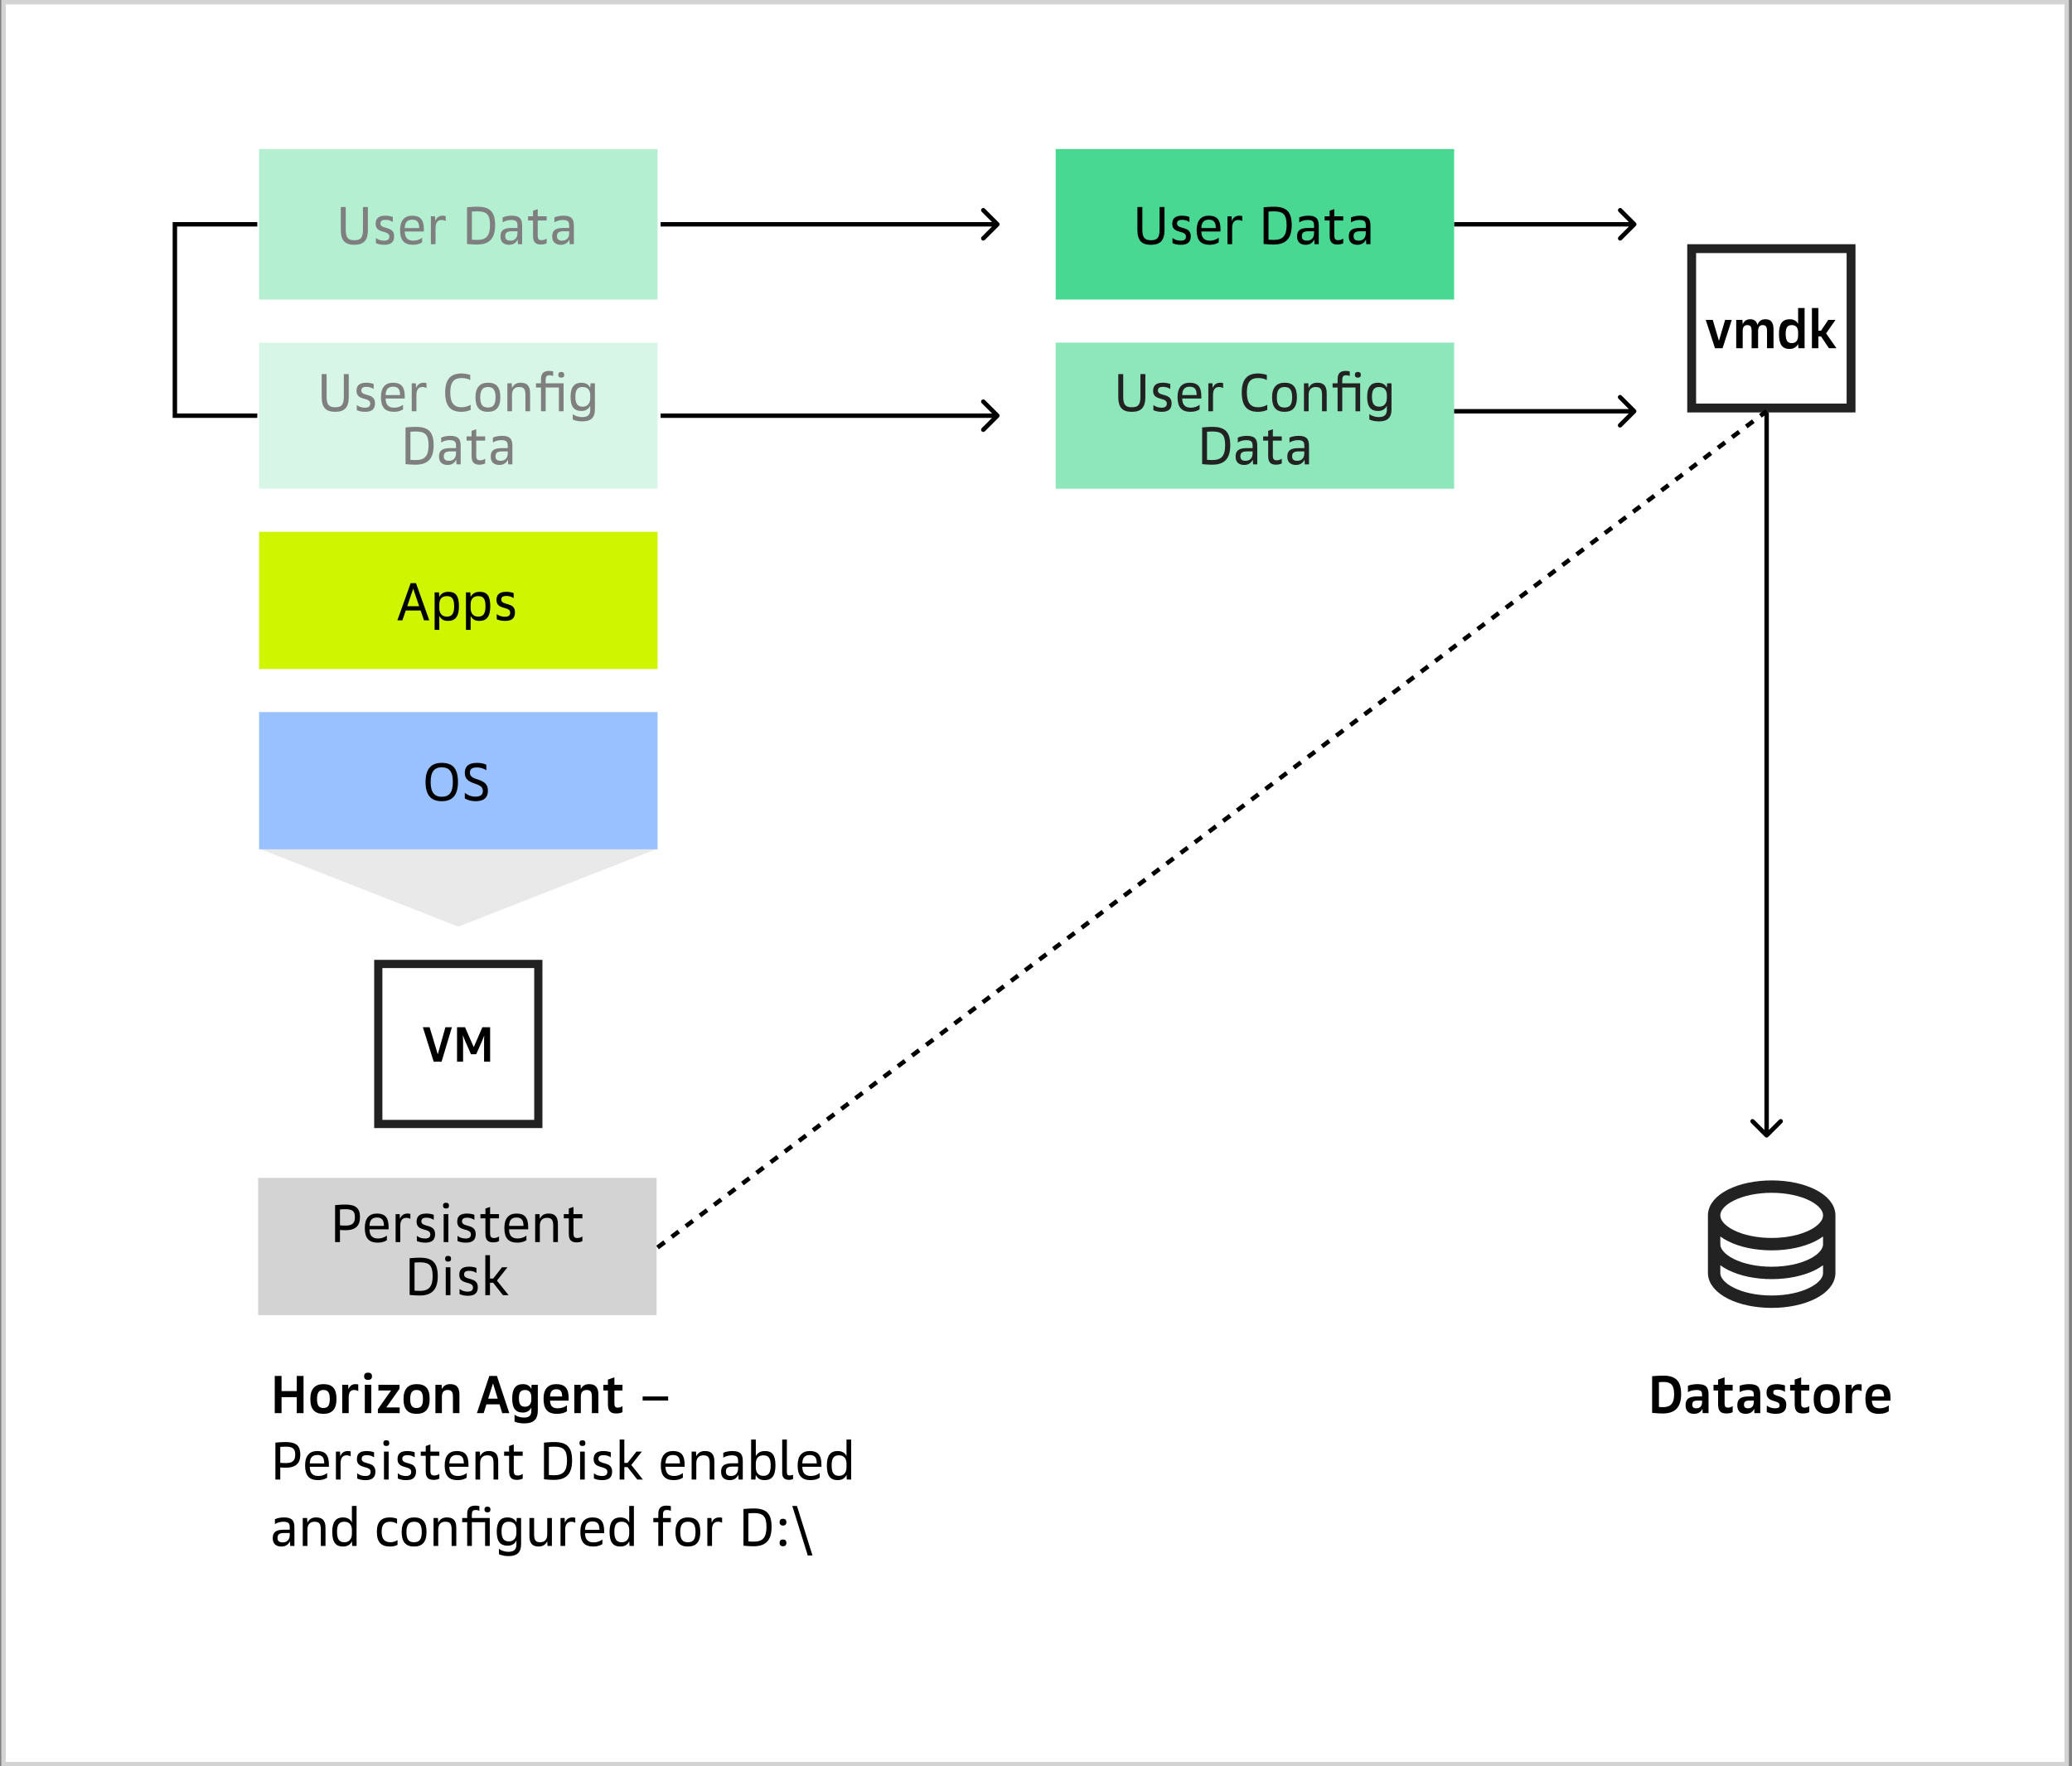
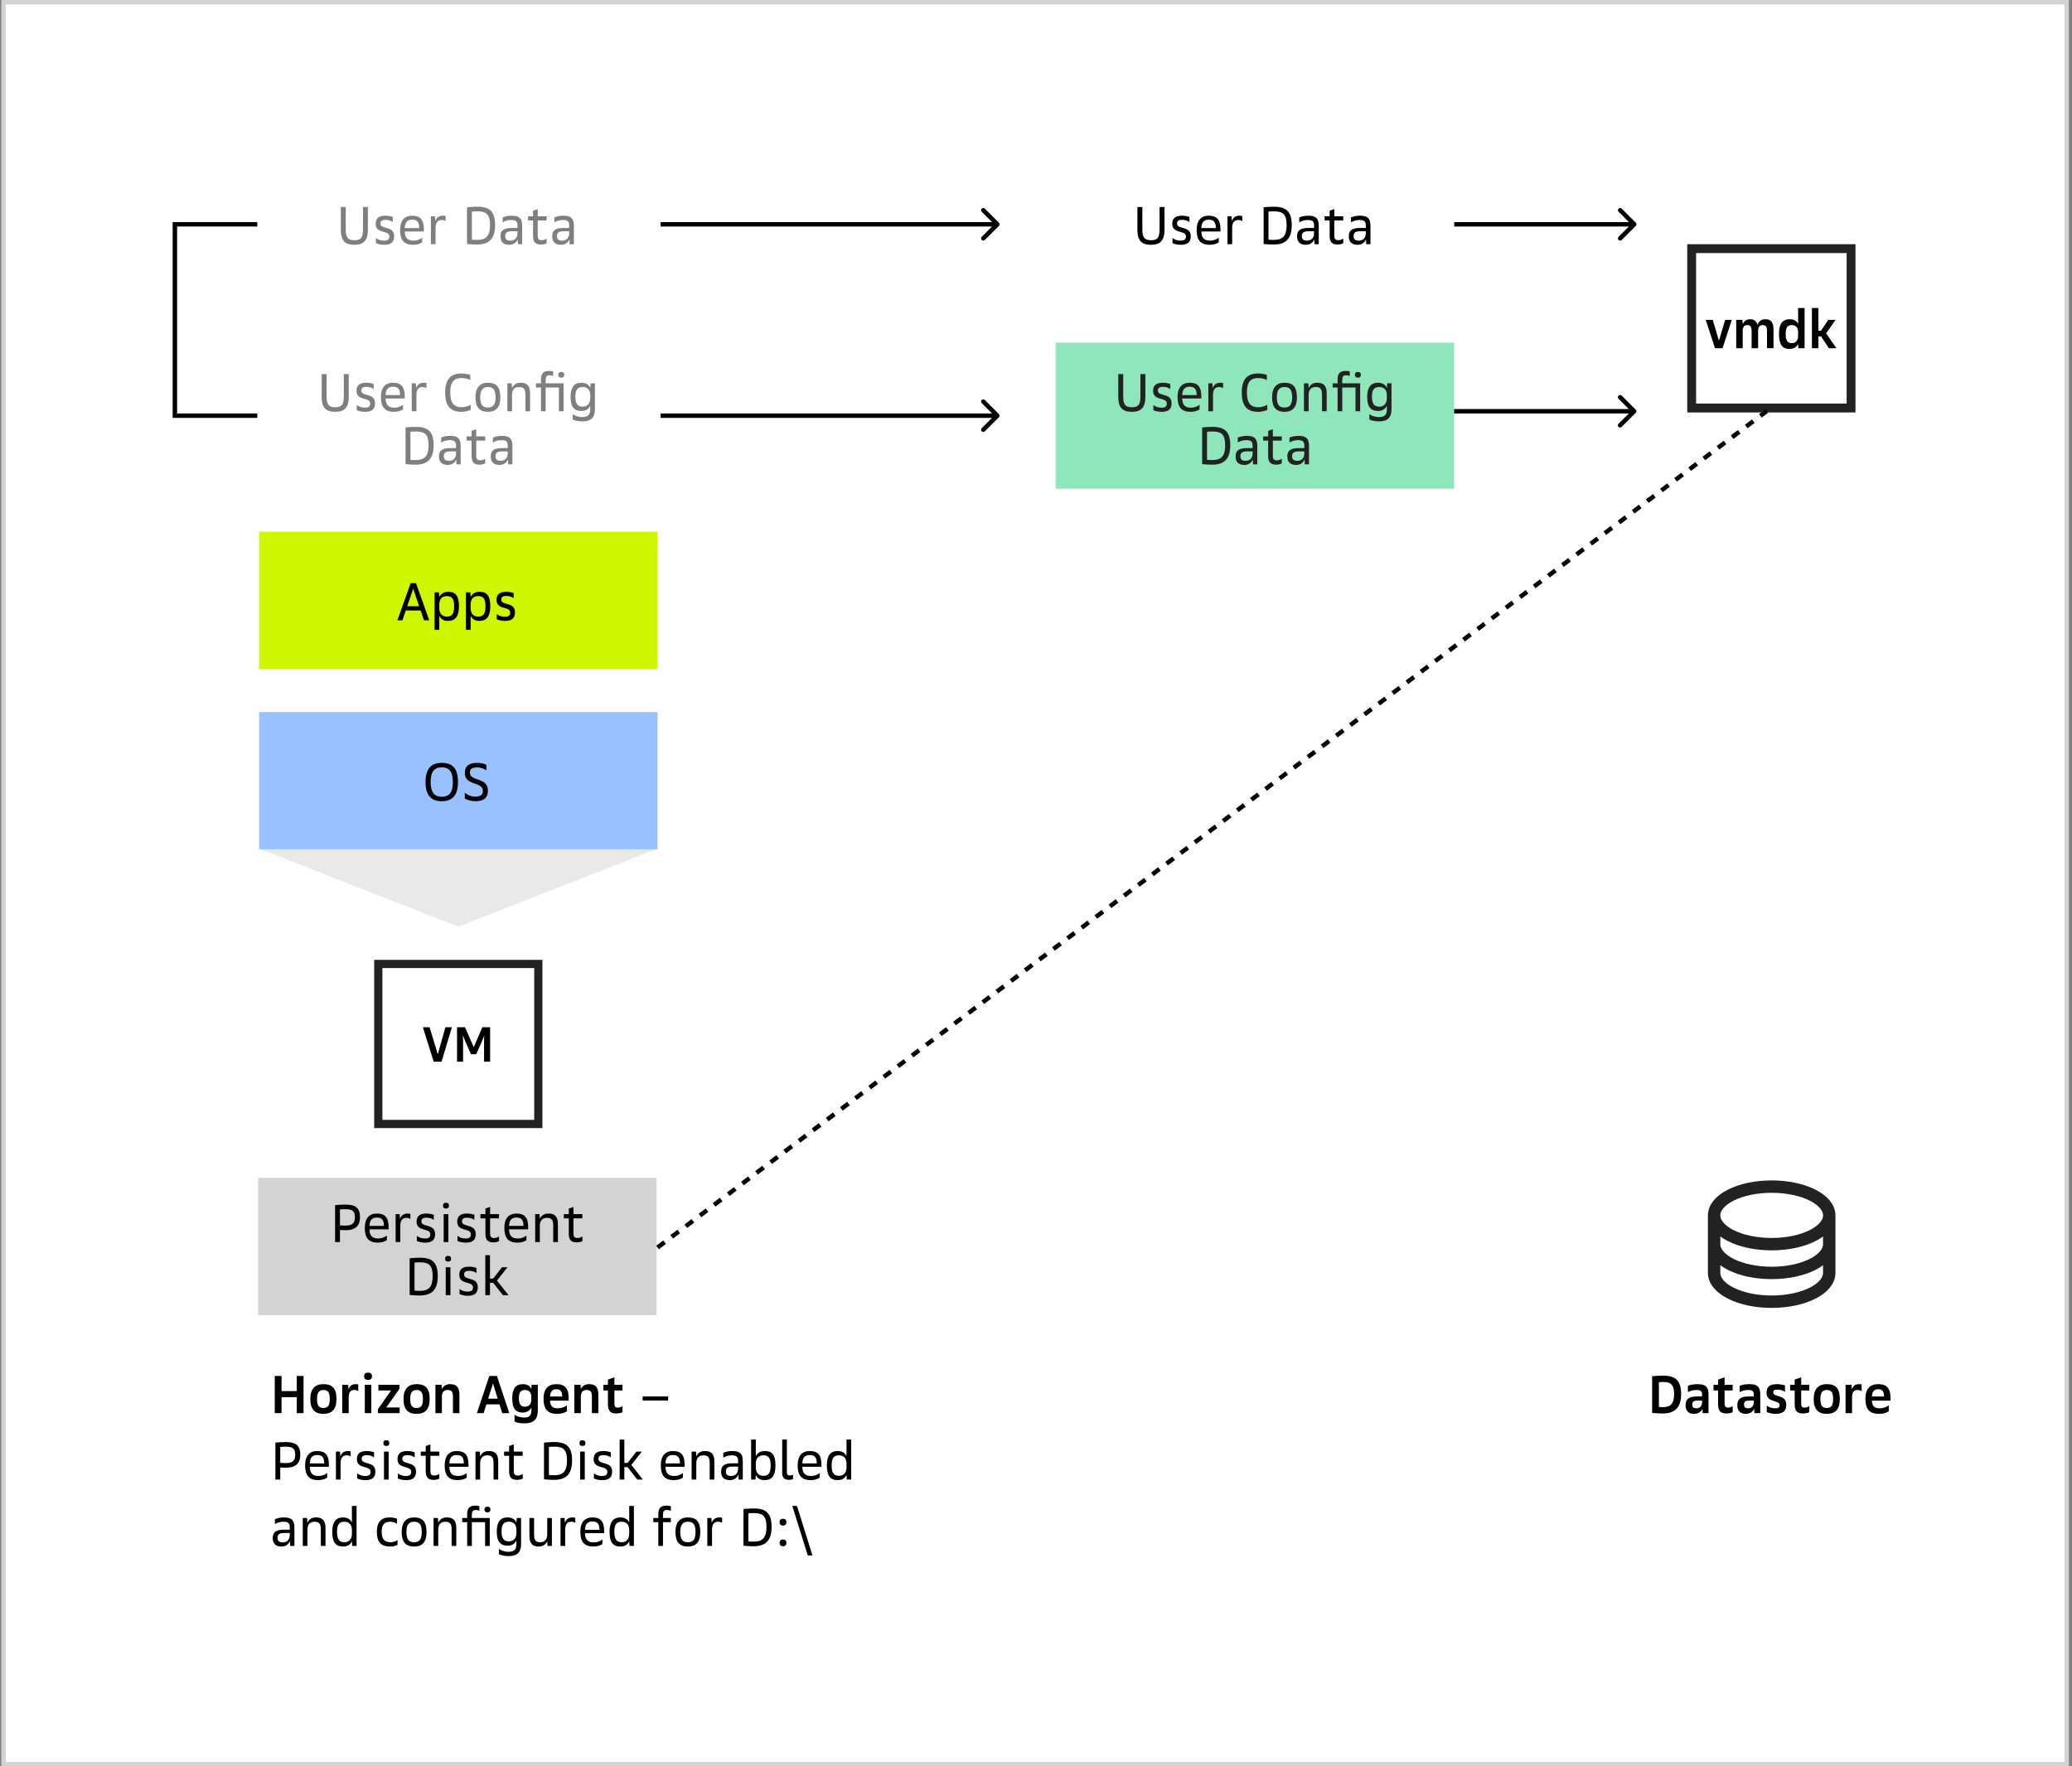
<svg xmlns="http://www.w3.org/2000/svg" width="468" height="399" viewBox="0 0 468 399" fill="none">
  <rect x="0" y="0" width="468" height="399" fill="#808080" stroke="none" />
  <rect x="0.797" y="0.5" width="466" height="398" fill="white" />
  <rect x="0.797" y="0.5" width="466" height="398" stroke="#D3D3D3" />
  <path d="M375.576 319.289C374.496 319.289 373.164 319.157 373.164 319.157V310.877C373.164 310.877 374.496 310.745 375.66 310.745C378.516 310.745 379.716 311.945 379.716 314.933C379.716 317.909 378.336 319.289 375.576 319.289ZM378.132 314.933C378.132 312.869 377.436 312.173 375.696 312.173C375.192 312.173 374.7 312.221 374.7 312.221V317.813C374.7 317.813 375.144 317.861 375.612 317.861C377.328 317.861 378.132 317.057 378.132 314.933ZM382.628 319.373C381.392 319.373 380.72 318.701 380.72 317.441C380.72 316.109 381.38 315.449 383.24 315.449H384.44V315.017C384.44 314.261 384.14 313.985 383.144 313.985C382.4 313.985 381.656 314.213 381.248 314.477V313.037C381.728 312.833 382.532 312.665 383.384 312.665C385.256 312.665 385.904 313.277 385.904 314.993V319.217H384.584L384.524 318.197C384.284 318.833 383.66 319.373 382.628 319.373ZM383.156 318.125C383.948 318.125 384.44 317.633 384.44 316.733V316.385H383.408C382.508 316.385 382.232 316.661 382.232 317.309C382.232 317.849 382.508 318.125 383.156 318.125ZM389.95 319.289C388.594 319.289 388.066 318.701 388.066 317.177V314.093H387.034V312.809H388.066V311.633L389.53 311.129V312.809H391.354V314.093H389.53V317.009C389.53 317.693 389.734 317.969 390.286 317.969C390.718 317.969 391.09 317.825 391.354 317.621V318.989C391.138 319.133 390.598 319.289 389.95 319.289ZM394.312 319.373C393.076 319.373 392.404 318.701 392.404 317.441C392.404 316.109 393.064 315.449 394.924 315.449H396.124V315.017C396.124 314.261 395.824 313.985 394.828 313.985C394.084 313.985 393.34 314.213 392.932 314.477V313.037C393.412 312.833 394.216 312.665 395.068 312.665C396.94 312.665 397.588 313.277 397.588 314.993V319.217H396.268L396.208 318.197C395.968 318.833 395.344 319.373 394.312 319.373ZM394.84 318.125C395.632 318.125 396.124 317.633 396.124 316.733V316.385H395.092C394.192 316.385 393.916 316.661 393.916 317.309C393.916 317.849 394.192 318.125 394.84 318.125ZM401.033 319.373C400.433 319.373 399.701 319.241 399.065 318.977V317.501C399.521 317.897 400.229 318.125 400.997 318.125C401.717 318.125 401.957 317.885 401.957 317.417C401.957 316.121 399.005 316.973 399.005 314.633C399.005 313.313 399.665 312.665 401.393 312.665C402.017 312.665 402.701 312.797 403.169 312.965V314.429C402.665 314.069 402.125 313.901 401.441 313.901C400.745 313.901 400.517 314.129 400.517 314.537C400.517 315.725 403.469 314.897 403.469 317.309C403.469 318.677 402.773 319.373 401.033 319.373ZM407.247 319.289C405.891 319.289 405.363 318.701 405.363 317.177V314.093H404.331V312.809H405.363V311.633L406.827 311.129V312.809H408.651V314.093H406.827V317.009C406.827 317.693 407.031 317.969 407.583 317.969C408.015 317.969 408.387 317.825 408.651 317.621V318.989C408.435 319.133 407.895 319.289 407.247 319.289ZM412.606 319.373C410.662 319.373 409.654 318.365 409.654 316.013C409.654 313.733 410.734 312.665 412.606 312.665C414.61 312.665 415.558 313.613 415.558 316.013C415.558 318.365 414.55 319.373 412.606 319.373ZM412.606 318.053C413.566 318.053 414.046 317.561 414.046 316.013C414.046 314.477 413.578 313.985 412.606 313.985C411.67 313.985 411.166 314.513 411.166 316.013C411.166 317.561 411.646 318.053 412.606 318.053ZM416.857 319.217V312.809H418.201L418.261 313.829C418.561 313.013 419.137 312.665 419.857 312.665C420.181 312.665 420.433 312.725 420.481 312.737V314.261C420.289 314.117 419.953 313.985 419.545 313.985C418.765 313.985 418.321 314.429 418.321 315.665V319.217H416.857ZM424.385 319.373C422.213 319.373 421.337 318.281 421.337 315.929C421.337 313.721 422.405 312.665 424.229 312.665C426.221 312.665 427.001 313.709 427.001 315.701V316.397H422.801C422.849 317.609 423.377 318.125 424.553 318.125C425.369 318.125 426.197 317.825 426.617 317.441V318.797C426.149 319.097 425.489 319.373 424.385 319.373ZM424.229 313.817C423.317 313.817 422.861 314.309 422.801 315.461H425.537C425.537 314.393 425.237 313.817 424.229 313.817Z" fill="black" />
  <path d="M62.058 319.217V310.817H63.594V314.237H67.026V310.817H68.562V319.217H67.026V315.605H63.594V319.217H62.058ZM73.046 319.373C71.103 319.373 70.094 318.365 70.094 316.013C70.094 313.733 71.174 312.665 73.046 312.665C75.05 312.665 75.999 313.613 75.999 316.013C75.999 318.365 74.99 319.373 73.046 319.373ZM73.046 318.053C74.007 318.053 74.487 317.561 74.487 316.013C74.487 314.477 74.019 313.985 73.046 313.985C72.111 313.985 71.606 314.513 71.606 316.013C71.606 317.561 72.087 318.053 73.046 318.053ZM77.298 319.217V312.809H78.642L78.702 313.829C79.002 313.013 79.578 312.665 80.298 312.665C80.622 312.665 80.874 312.725 80.922 312.737V314.261C80.73 314.117 80.394 313.985 79.986 313.985C79.206 313.985 78.762 314.429 78.762 315.665V319.217H77.298ZM82.4 319.217V312.809H83.864V319.217H82.4ZM83.132 311.705C82.532 311.705 82.244 311.429 82.244 310.889C82.244 310.349 82.532 310.073 83.132 310.073C83.732 310.073 84.02 310.349 84.02 310.889C84.02 311.429 83.732 311.705 83.132 311.705ZM85.353 319.217V318.329L88.341 314.093H85.473V312.809H90.237V313.709L87.249 317.933H90.273V319.217H85.353ZM94.093 319.373C92.149 319.373 91.141 318.365 91.141 316.013C91.141 313.733 92.221 312.665 94.093 312.665C96.097 312.665 97.045 313.613 97.045 316.013C97.045 318.365 96.037 319.373 94.093 319.373ZM94.093 318.053C95.053 318.053 95.533 317.561 95.533 316.013C95.533 314.477 95.065 313.985 94.093 313.985C93.157 313.985 92.653 314.513 92.653 316.013C92.653 317.561 93.133 318.053 94.093 318.053ZM98.345 319.217V312.809H99.749L99.809 313.793C100.157 313.025 100.793 312.665 101.681 312.665C103.049 312.665 103.769 313.337 103.769 315.005V319.217H102.305V315.497C102.305 314.333 101.945 313.985 101.093 313.985C100.277 313.985 99.809 314.453 99.809 315.497V319.217H98.345ZM107.717 319.217L110.525 310.817H112.241L115.037 319.217H113.441L112.817 317.225H109.865L109.241 319.217H107.717ZM111.353 312.497L110.261 315.941H112.421L111.353 312.497ZM118.38 321.533C117.444 321.533 116.64 321.329 116.22 321.125V319.565C116.556 319.841 117.312 320.213 118.404 320.213C119.532 320.213 120.012 319.733 120.012 318.665V317.957C119.748 318.497 119.16 319.085 118.092 319.085C116.472 319.085 115.692 318.137 115.692 315.917C115.692 313.637 116.496 312.665 118.14 312.665C119.076 312.665 119.712 313.085 120.012 313.745L120.072 312.809H121.476V318.569C121.476 320.681 120.48 321.533 118.38 321.533ZM118.584 317.765C119.472 317.765 120.012 317.213 120.012 316.085V315.605C120.012 314.549 119.52 313.985 118.584 313.985C117.66 313.985 117.204 314.465 117.204 315.809C117.204 317.285 117.672 317.765 118.584 317.765ZM125.818 319.373C123.646 319.373 122.77 318.281 122.77 315.929C122.77 313.721 123.838 312.665 125.662 312.665C127.654 312.665 128.434 313.709 128.434 315.701V316.397H124.234C124.282 317.609 124.81 318.125 125.986 318.125C126.802 318.125 127.63 317.825 128.05 317.441V318.797C127.582 319.097 126.922 319.373 125.818 319.373ZM125.662 313.817C124.75 313.817 124.294 314.309 124.234 315.461H126.97C126.97 314.393 126.67 313.817 125.662 313.817ZM129.728 319.217V312.809H131.132L131.192 313.793C131.54 313.025 132.176 312.665 133.064 312.665C134.432 312.665 135.152 313.337 135.152 315.005V319.217H133.688V315.497C133.688 314.333 133.328 313.985 132.476 313.985C131.66 313.985 131.192 314.453 131.192 315.497V319.217H129.728ZM139.195 319.289C137.839 319.289 137.311 318.701 137.311 317.177V314.093H136.279V312.809H137.311V311.633L138.775 311.129V312.809H140.599V314.093H138.775V317.009C138.775 317.693 138.979 317.969 139.531 317.969C139.963 317.969 140.335 317.825 140.599 317.621V318.989C140.383 319.133 139.843 319.289 139.195 319.289ZM145.154 316.373V315.449H150.914V316.373H145.154ZM62.202 334.217V325.877C62.202 325.877 63.39 325.745 64.554 325.745C66.942 325.745 67.83 326.633 67.83 328.589C67.83 330.533 66.822 331.541 64.554 331.541C63.81 331.541 63.306 331.481 63.306 331.481V334.217H62.202ZM66.678 328.589C66.678 327.293 66.174 326.789 64.554 326.789C63.81 326.789 63.306 326.849 63.306 326.849V330.437C63.306 330.437 63.81 330.497 64.554 330.497C66.102 330.497 66.678 329.933 66.678 328.589ZM71.866 334.349C69.838 334.349 68.914 333.329 68.914 331.025C68.914 328.805 69.946 327.773 71.662 327.773C73.486 327.773 74.29 328.697 74.29 330.845V331.337H69.97C69.994 332.753 70.606 333.413 71.938 333.413C72.73 333.413 73.462 333.113 73.894 332.741V333.797C73.498 334.061 72.838 334.349 71.866 334.349ZM71.662 328.673C70.582 328.673 70.006 329.237 69.97 330.569H73.234C73.234 329.369 72.874 328.673 71.662 328.673ZM75.872 334.217V327.905H76.796L76.868 328.985C77.168 328.121 77.78 327.773 78.584 327.773C78.86 327.773 79.112 327.821 79.208 327.857V328.997C79.004 328.853 78.716 328.745 78.308 328.745C77.444 328.745 76.928 329.273 76.928 330.569V334.217H75.872ZM82.546 334.349C81.838 334.349 81.214 334.217 80.674 333.977V332.801C81.13 333.197 81.79 333.413 82.522 333.413C83.374 333.413 83.71 333.077 83.71 332.477C83.71 330.941 80.614 331.961 80.614 329.621C80.614 328.409 81.25 327.773 82.846 327.773C83.482 327.773 84.13 327.917 84.49 328.061V329.201C84.034 328.889 83.494 328.709 82.858 328.709C81.994 328.709 81.694 329.009 81.694 329.537C81.694 330.989 84.79 329.957 84.79 332.405C84.79 333.701 84.13 334.349 82.546 334.349ZM86.729 334.217V327.905H87.785V334.217H86.729ZM87.257 326.633C86.801 326.633 86.585 326.405 86.585 325.985C86.585 325.565 86.801 325.337 87.257 325.337C87.713 325.337 87.929 325.565 87.929 325.985C87.929 326.405 87.713 326.633 87.257 326.633ZM91.722 334.349C91.014 334.349 90.39 334.217 89.85 333.977V332.801C90.306 333.197 90.966 333.413 91.698 333.413C92.55 333.413 92.886 333.077 92.886 332.477C92.886 330.941 89.79 331.961 89.79 329.621C89.79 328.409 90.426 327.773 92.022 327.773C92.658 327.773 93.306 327.917 93.666 328.061V329.201C93.21 328.889 92.67 328.709 92.034 328.709C91.17 328.709 90.87 329.009 90.87 329.537C90.87 330.989 93.966 329.957 93.966 332.405C93.966 333.701 93.306 334.349 91.722 334.349ZM97.935 334.289C96.699 334.289 96.159 333.713 96.159 332.345V328.853H95.031V327.905H96.159V326.645L97.215 326.285V327.905H99.231V328.853H97.215V332.261C97.215 333.029 97.467 333.305 98.091 333.305C98.583 333.305 98.943 333.137 99.231 332.933V333.989C99.003 334.145 98.499 334.289 97.935 334.289ZM103.39 334.349C101.362 334.349 100.438 333.329 100.438 331.025C100.438 328.805 101.47 327.773 103.186 327.773C105.01 327.773 105.814 328.697 105.814 330.845V331.337H101.494C101.518 332.753 102.13 333.413 103.462 333.413C104.254 333.413 104.986 333.113 105.418 332.741V333.797C105.022 334.061 104.362 334.349 103.39 334.349ZM103.186 328.673C102.106 328.673 101.53 329.237 101.494 330.569H104.758C104.758 329.369 104.398 328.673 103.186 328.673ZM107.395 334.217V327.905H108.379L108.451 328.973C108.799 328.217 109.399 327.773 110.407 327.773C111.823 327.773 112.531 328.457 112.531 330.149V334.217H111.475V330.497C111.475 329.165 111.067 328.745 110.047 328.745C109.051 328.745 108.451 329.345 108.451 330.497V334.217H107.395ZM116.767 334.289C115.531 334.289 114.991 333.713 114.991 332.345V328.853H113.863V327.905H114.991V326.645L116.047 326.285V327.905H118.063V328.853H116.047V332.261C116.047 333.029 116.299 333.305 116.923 333.305C117.415 333.305 117.775 333.137 118.063 332.933V333.989C117.835 334.145 117.331 334.289 116.767 334.289ZM125.138 334.289C124.058 334.289 122.87 334.157 122.87 334.157V325.877C122.87 325.877 124.058 325.745 125.174 325.745C128.066 325.745 129.218 326.897 129.218 329.921C129.218 332.957 127.886 334.289 125.138 334.289ZM128.066 329.921C128.066 327.533 127.322 326.789 125.198 326.789C124.502 326.789 123.974 326.849 123.974 326.849V333.185C123.974 333.185 124.478 333.245 125.162 333.245C127.178 333.245 128.066 332.357 128.066 329.921ZM131.026 334.217V327.905H132.082V334.217H131.026ZM131.554 326.633C131.098 326.633 130.882 326.405 130.882 325.985C130.882 325.565 131.098 325.337 131.554 325.337C132.01 325.337 132.226 325.565 132.226 325.985C132.226 326.405 132.01 326.633 131.554 326.633ZM136.018 334.349C135.31 334.349 134.686 334.217 134.146 333.977V332.801C134.602 333.197 135.262 333.413 135.994 333.413C136.846 333.413 137.182 333.077 137.182 332.477C137.182 330.941 134.086 331.961 134.086 329.621C134.086 328.409 134.722 327.773 136.318 327.773C136.954 327.773 137.602 327.917 137.962 328.061V329.201C137.506 328.889 136.966 328.709 136.33 328.709C135.466 328.709 135.166 329.009 135.166 329.537C135.166 330.989 138.262 329.957 138.262 332.405C138.262 333.701 137.602 334.349 136.018 334.349ZM139.962 334.217V325.181H141.018V330.461H141.738L143.742 327.905H144.978L142.59 330.917L145.218 334.217H143.946L141.738 331.409H141.018V334.217H139.962ZM152.21 334.349C150.182 334.349 149.258 333.329 149.258 331.025C149.258 328.805 150.29 327.773 152.006 327.773C153.83 327.773 154.634 328.697 154.634 330.845V331.337H150.314C150.338 332.753 150.95 333.413 152.282 333.413C153.074 333.413 153.806 333.113 154.238 332.741V333.797C153.842 334.061 153.182 334.349 152.21 334.349ZM152.006 328.673C150.926 328.673 150.35 329.237 150.314 330.569H153.578C153.578 329.369 153.218 328.673 152.006 328.673ZM156.216 334.217V327.905H157.2L157.272 328.973C157.62 328.217 158.22 327.773 159.228 327.773C160.644 327.773 161.352 328.457 161.352 330.149V334.217H160.296V330.497C160.296 329.165 159.888 328.745 158.868 328.745C157.872 328.745 157.272 329.345 157.272 330.497V334.217H156.216ZM164.843 334.349C163.547 334.349 162.875 333.665 162.875 332.453C162.875 331.181 163.511 330.545 165.395 330.545H166.715V329.981C166.715 329.081 166.379 328.745 165.251 328.745C164.507 328.745 163.811 328.985 163.367 329.285V328.181C163.823 327.953 164.603 327.773 165.395 327.773C167.135 327.773 167.771 328.409 167.771 330.005V334.217H166.823L166.763 333.137C166.475 333.797 165.863 334.349 164.843 334.349ZM165.119 333.413C166.103 333.413 166.715 332.801 166.715 331.721V331.289H165.467C164.315 331.289 163.955 331.649 163.955 332.405C163.955 333.065 164.303 333.413 165.119 333.413ZM172.657 334.349C171.541 334.349 170.989 333.785 170.713 333.173L170.641 334.217H169.657V325.181H170.713V328.925C171.073 328.289 171.625 327.773 172.789 327.773C174.361 327.773 175.153 328.637 175.153 331.001C175.153 333.425 174.301 334.349 172.657 334.349ZM172.393 333.377C173.521 333.377 174.073 332.825 174.073 331.001C174.073 329.297 173.521 328.745 172.441 328.745C171.325 328.745 170.713 329.369 170.713 330.665V331.457C170.713 332.705 171.373 333.377 172.393 333.377ZM178.223 334.289C177.155 334.289 176.675 333.785 176.675 332.705V325.181H177.731V332.501C177.731 333.125 177.923 333.293 178.415 333.293C178.691 333.293 179.003 333.185 179.123 333.125V334.109C179.003 334.157 178.655 334.289 178.223 334.289ZM183.112 334.349C181.084 334.349 180.16 333.329 180.16 331.025C180.16 328.805 181.192 327.773 182.908 327.773C184.732 327.773 185.536 328.697 185.536 330.845V331.337H181.216C181.24 332.753 181.852 333.413 183.184 333.413C183.976 333.413 184.708 333.113 185.14 332.741V333.797C184.744 334.061 184.084 334.349 183.112 334.349ZM182.908 328.673C181.828 328.673 181.252 329.237 181.216 330.569H184.48C184.48 329.369 184.12 328.673 182.908 328.673ZM191.27 334.217L191.198 333.149C190.922 333.773 190.334 334.349 189.218 334.349C187.586 334.349 186.758 333.449 186.758 331.001C186.758 328.757 187.622 327.773 189.17 327.773C190.214 327.773 190.922 328.229 191.198 328.949V325.181H192.254V334.217H191.27ZM187.838 331.001C187.838 332.801 188.414 333.377 189.518 333.377C190.538 333.377 191.198 332.705 191.198 331.433V330.629C191.198 329.489 190.658 328.745 189.47 328.745C188.39 328.745 187.838 329.333 187.838 331.001ZM63.57 349.349C62.274 349.349 61.602 348.665 61.602 347.453C61.602 346.181 62.238 345.545 64.122 345.545H65.442V344.981C65.442 344.081 65.106 343.745 63.978 343.745C63.234 343.745 62.538 343.985 62.094 344.285V343.181C62.55 342.953 63.33 342.773 64.122 342.773C65.862 342.773 66.498 343.409 66.498 345.005V349.217H65.55L65.49 348.137C65.202 348.797 64.59 349.349 63.57 349.349ZM63.846 348.413C64.83 348.413 65.442 347.801 65.442 346.721V346.289H64.194C63.042 346.289 62.682 346.649 62.682 347.405C62.682 348.065 63.03 348.413 63.846 348.413ZM68.384 349.217V342.905H69.368L69.44 343.973C69.788 343.217 70.388 342.773 71.396 342.773C72.812 342.773 73.52 343.457 73.52 345.149V349.217H72.464V345.497C72.464 344.165 72.056 343.745 71.036 343.745C70.04 343.745 69.44 344.345 69.44 345.497V349.217H68.384ZM79.555 349.217L79.483 348.149C79.207 348.773 78.619 349.349 77.503 349.349C75.871 349.349 75.043 348.449 75.043 346.001C75.043 343.757 75.907 342.773 77.455 342.773C78.499 342.773 79.207 343.229 79.483 343.949V340.181H80.539V349.217H79.555ZM76.123 346.001C76.123 347.801 76.699 348.377 77.803 348.377C78.823 348.377 79.483 347.705 79.483 346.433V345.629C79.483 344.489 78.943 343.745 77.755 343.745C76.675 343.745 76.123 344.333 76.123 346.001ZM88.109 349.349C86.093 349.349 85.121 348.377 85.121 346.001C85.121 343.793 86.141 342.773 88.025 342.773C88.877 342.773 89.465 342.977 89.681 343.073V344.213C89.321 343.961 88.769 343.745 88.109 343.745C86.861 343.745 86.201 344.405 86.201 346.001C86.201 347.693 86.885 348.377 88.229 348.377C88.817 348.377 89.453 348.149 89.789 347.873V348.965C89.561 349.097 88.985 349.349 88.109 349.349ZM93.531 349.349C91.695 349.349 90.723 348.365 90.723 346.061C90.723 343.829 91.779 342.773 93.531 342.773C95.403 342.773 96.339 343.709 96.339 346.061C96.339 348.365 95.343 349.349 93.531 349.349ZM93.531 348.377C94.683 348.377 95.259 347.801 95.259 346.061C95.259 344.321 94.683 343.745 93.531 343.745C92.427 343.745 91.803 344.369 91.803 346.061C91.803 347.801 92.379 348.377 93.531 348.377ZM97.927 349.217V342.905H98.911L98.983 343.973C99.331 343.217 99.931 342.773 100.939 342.773C102.355 342.773 103.063 343.457 103.063 345.149V349.217H102.007V345.497C102.007 344.165 101.599 343.745 100.579 343.745C99.583 343.745 98.983 344.345 98.983 345.497V349.217H97.927ZM109.566 349.217V343.853H106.578V349.217H105.522V343.853H104.394V342.905H105.522V342.029C105.522 340.685 106.074 340.109 107.37 340.109C107.754 340.109 108.066 340.157 108.27 340.229V341.285C108.09 341.177 107.802 341.093 107.466 341.093C106.818 341.093 106.578 341.345 106.578 342.173V342.905H110.622V349.217H109.566ZM110.094 341.633C109.65 341.633 109.422 341.405 109.422 340.985C109.422 340.565 109.65 340.337 110.094 340.337C110.55 340.337 110.778 340.565 110.778 340.985C110.778 341.405 110.55 341.633 110.094 341.633ZM114.855 351.509C113.895 351.509 113.127 351.293 112.695 351.077V349.853C113.031 350.153 113.823 350.537 114.831 350.537C116.115 350.537 116.643 349.997 116.643 348.869V347.957C116.367 348.581 115.779 349.157 114.663 349.157C113.031 349.157 112.203 348.245 112.203 345.953C112.203 343.757 113.067 342.773 114.615 342.773C115.659 342.773 116.367 343.229 116.643 343.949L116.715 342.905H117.699V348.797C117.699 350.669 116.799 351.509 114.855 351.509ZM114.963 348.185C115.983 348.185 116.643 347.477 116.643 346.253V345.569C116.643 344.489 116.103 343.745 114.915 343.745C113.835 343.745 113.283 344.333 113.283 345.905C113.283 347.609 113.859 348.185 114.963 348.185ZM121.657 349.349C120.301 349.349 119.581 348.665 119.581 346.973V342.905H120.637V346.625C120.637 347.957 121.045 348.377 122.017 348.377C123.001 348.377 123.601 347.777 123.601 346.625V342.905H124.657V349.217H123.673L123.601 348.149C123.253 348.869 122.665 349.349 121.657 349.349ZM126.602 349.217V342.905H127.526L127.598 343.985C127.898 343.121 128.51 342.773 129.314 342.773C129.59 342.773 129.842 342.821 129.938 342.857V343.997C129.734 343.853 129.446 343.745 129.038 343.745C128.174 343.745 127.658 344.273 127.658 345.569V349.217H126.602ZM134.034 349.349C132.006 349.349 131.082 348.329 131.082 346.025C131.082 343.805 132.114 342.773 133.83 342.773C135.654 342.773 136.458 343.697 136.458 345.845V346.337H132.138C132.162 347.753 132.774 348.413 134.106 348.413C134.898 348.413 135.63 348.113 136.062 347.741V348.797C135.666 349.061 135.006 349.349 134.034 349.349ZM133.83 343.673C132.75 343.673 132.174 344.237 132.138 345.569H135.402C135.402 344.369 135.042 343.673 133.83 343.673ZM142.192 349.217L142.12 348.149C141.844 348.773 141.256 349.349 140.14 349.349C138.508 349.349 137.68 348.449 137.68 346.001C137.68 343.757 138.544 342.773 140.092 342.773C141.136 342.773 141.844 343.229 142.12 343.949V340.181H143.176V349.217H142.192ZM138.76 346.001C138.76 347.801 139.336 348.377 140.44 348.377C141.46 348.377 142.12 347.705 142.12 346.433V345.629C142.12 344.489 141.58 343.745 140.392 343.745C139.312 343.745 138.76 344.333 138.76 346.001ZM148.694 349.217V343.853H147.566V342.905H148.694V342.029C148.694 340.685 149.246 340.109 150.542 340.109C150.962 340.109 151.298 340.169 151.526 340.241V341.297C151.334 341.189 151.022 341.093 150.638 341.093C149.99 341.093 149.75 341.345 149.75 342.173V342.905H151.526V343.853H149.75V349.217H148.694ZM155.371 349.349C153.535 349.349 152.563 348.365 152.563 346.061C152.563 343.829 153.619 342.773 155.371 342.773C157.243 342.773 158.179 343.709 158.179 346.061C158.179 348.365 157.183 349.349 155.371 349.349ZM155.371 348.377C156.523 348.377 157.099 347.801 157.099 346.061C157.099 344.321 156.523 343.745 155.371 343.745C154.267 343.745 153.643 344.369 153.643 346.061C153.643 347.801 154.219 348.377 155.371 348.377ZM159.766 349.217V342.905H160.69L160.762 343.985C161.062 343.121 161.674 342.773 162.478 342.773C162.754 342.773 163.006 342.821 163.102 342.857V343.997C162.898 343.853 162.61 343.745 162.202 343.745C161.338 343.745 160.822 344.273 160.822 345.569V349.217H159.766ZM170.196 349.289C169.116 349.289 167.928 349.157 167.928 349.157V340.877C167.928 340.877 169.116 340.745 170.232 340.745C173.124 340.745 174.276 341.897 174.276 344.921C174.276 347.957 172.944 349.289 170.196 349.289ZM173.124 344.921C173.124 342.533 172.38 341.789 170.256 341.789C169.56 341.789 169.032 341.849 169.032 341.849V348.185C169.032 348.185 169.536 348.245 170.22 348.245C172.236 348.245 173.124 347.357 173.124 344.921ZM176.853 349.289C176.361 349.289 176.085 349.013 176.085 348.521C176.085 348.017 176.361 347.753 176.853 347.753C177.345 347.753 177.621 348.017 177.621 348.521C177.621 349.013 177.345 349.289 176.853 349.289ZM176.853 344.609C176.361 344.609 176.085 344.333 176.085 343.841C176.085 343.337 176.361 343.073 176.853 343.073C177.345 343.073 177.621 343.337 177.621 343.841C177.621 344.333 177.345 344.609 176.853 344.609ZM182.457 351.377L178.953 340.181H180.009L183.513 351.377H182.457Z" fill="black" />
  <rect width="90" height="31" transform="translate(58.518 160.857)" fill="#99C1FF" />
  <path d="M99.778 180.989C97.426 180.989 96.118 179.693 96.118 176.657C96.118 173.621 97.426 172.325 99.778 172.325C102.214 172.325 103.438 173.549 103.438 176.657C103.438 179.693 102.13 180.989 99.778 180.989ZM99.778 179.981C101.41 179.981 102.286 179.093 102.286 176.657C102.286 174.209 101.41 173.333 99.778 173.333C98.17 173.333 97.27 174.233 97.27 176.657C97.27 179.057 98.182 179.981 99.778 179.981ZM107.421 180.989C106.401 180.989 105.489 180.701 104.985 180.353V179.081C105.465 179.501 106.317 179.957 107.373 179.957C108.585 179.957 109.065 179.477 109.065 178.637C109.065 176.501 104.985 177.569 104.985 174.593C104.985 173.141 105.801 172.325 107.733 172.325C108.609 172.325 109.377 172.505 109.845 172.745V174.017C109.377 173.621 108.561 173.357 107.781 173.357C106.521 173.357 106.137 173.753 106.137 174.557C106.137 176.609 110.205 175.457 110.205 178.601C110.205 180.125 109.341 180.989 107.421 180.989Z" fill="black" />
  <rect width="90" height="31" transform="translate(58.307 266.072)" fill="#D3D3D3" />
  <path d="M75.685 280.572V272.232C75.685 272.232 76.873 272.1 78.037 272.1C80.425 272.1 81.313 272.988 81.313 274.944C81.313 276.888 80.305 277.896 78.037 277.896C77.293 277.896 76.789 277.836 76.789 277.836V280.572H75.685ZM80.161 274.944C80.161 273.648 79.657 273.144 78.037 273.144C77.293 273.144 76.789 273.204 76.789 273.204V276.792C76.789 276.792 77.293 276.852 78.037 276.852C79.585 276.852 80.161 276.288 80.161 274.944ZM85.349 280.704C83.321 280.704 82.397 279.684 82.397 277.38C82.397 275.16 83.429 274.128 85.145 274.128C86.969 274.128 87.773 275.052 87.773 277.2V277.692H83.453C83.477 279.108 84.089 279.768 85.421 279.768C86.213 279.768 86.945 279.468 87.377 279.096V280.152C86.981 280.416 86.321 280.704 85.349 280.704ZM85.145 275.028C84.065 275.028 83.489 275.592 83.453 276.924H86.717C86.717 275.724 86.357 275.028 85.145 275.028ZM89.355 280.572V274.26H90.279L90.351 275.34C90.651 274.476 91.263 274.128 92.067 274.128C92.343 274.128 92.595 274.176 92.691 274.212V275.352C92.487 275.208 92.199 275.1 91.791 275.1C90.927 275.1 90.411 275.628 90.411 276.924V280.572H89.355ZM96.029 280.704C95.321 280.704 94.697 280.572 94.157 280.332V279.156C94.613 279.552 95.273 279.768 96.005 279.768C96.857 279.768 97.193 279.432 97.193 278.832C97.193 277.296 94.097 278.316 94.097 275.976C94.097 274.764 94.733 274.128 96.329 274.128C96.965 274.128 97.613 274.272 97.973 274.416V275.556C97.517 275.244 96.977 275.064 96.341 275.064C95.477 275.064 95.177 275.364 95.177 275.892C95.177 277.344 98.273 276.312 98.273 278.76C98.273 280.056 97.613 280.704 96.029 280.704ZM100.212 280.572V274.26H101.268V280.572H100.212ZM100.74 272.988C100.284 272.988 100.068 272.76 100.068 272.34C100.068 271.92 100.284 271.692 100.74 271.692C101.196 271.692 101.412 271.92 101.412 272.34C101.412 272.76 101.196 272.988 100.74 272.988ZM105.204 280.704C104.496 280.704 103.872 280.572 103.332 280.332V279.156C103.788 279.552 104.448 279.768 105.18 279.768C106.032 279.768 106.368 279.432 106.368 278.832C106.368 277.296 103.272 278.316 103.272 275.976C103.272 274.764 103.908 274.128 105.504 274.128C106.14 274.128 106.788 274.272 107.148 274.416V275.556C106.692 275.244 106.152 275.064 105.516 275.064C104.652 275.064 104.352 275.364 104.352 275.892C104.352 277.344 107.448 276.312 107.448 278.76C107.448 280.056 106.788 280.704 105.204 280.704ZM111.418 280.644C110.182 280.644 109.642 280.068 109.642 278.7V275.208H108.514V274.26H109.642V273L110.698 272.64V274.26H112.714V275.208H110.698V278.616C110.698 279.384 110.95 279.66 111.574 279.66C112.066 279.66 112.426 279.492 112.714 279.288V280.344C112.486 280.5 111.982 280.644 111.418 280.644ZM116.873 280.704C114.845 280.704 113.921 279.684 113.921 277.38C113.921 275.16 114.953 274.128 116.669 274.128C118.493 274.128 119.297 275.052 119.297 277.2V277.692H114.977C115.001 279.108 115.613 279.768 116.945 279.768C117.737 279.768 118.469 279.468 118.901 279.096V280.152C118.505 280.416 117.845 280.704 116.873 280.704ZM116.669 275.028C115.589 275.028 115.013 275.592 114.977 276.924H118.241C118.241 275.724 117.881 275.028 116.669 275.028ZM120.878 280.572V274.26H121.862L121.934 275.328C122.282 274.572 122.882 274.128 123.89 274.128C125.306 274.128 126.014 274.812 126.014 276.504V280.572H124.958V276.852C124.958 275.52 124.55 275.1 123.53 275.1C122.534 275.1 121.934 275.7 121.934 276.852V280.572H120.878ZM130.25 280.644C129.014 280.644 128.474 280.068 128.474 278.7V275.208H127.346V274.26H128.474V273L129.53 272.64V274.26H131.546V275.208H129.53V278.616C129.53 279.384 129.782 279.66 130.406 279.66C130.898 279.66 131.258 279.492 131.546 279.288V280.344C131.318 280.5 130.814 280.644 130.25 280.644ZM94.793 292.644C93.713 292.644 92.525 292.512 92.525 292.512V284.232C92.525 284.232 93.713 284.1 94.829 284.1C97.721 284.1 98.873 285.252 98.873 288.276C98.873 291.312 97.54 292.644 94.793 292.644ZM97.721 288.276C97.721 285.888 96.977 285.144 94.853 285.144C94.156 285.144 93.629 285.204 93.629 285.204V291.54C93.629 291.54 94.132 291.6 94.817 291.6C96.832 291.6 97.721 290.712 97.721 288.276ZM100.681 292.572V286.26H101.737V292.572H100.681ZM101.209 284.988C100.753 284.988 100.537 284.76 100.537 284.34C100.537 283.92 100.753 283.692 101.209 283.692C101.665 283.692 101.881 283.92 101.881 284.34C101.881 284.76 101.665 284.988 101.209 284.988ZM105.673 292.704C104.965 292.704 104.341 292.572 103.801 292.332V291.156C104.257 291.552 104.917 291.768 105.649 291.768C106.501 291.768 106.837 291.432 106.837 290.832C106.837 289.296 103.741 290.316 103.741 287.976C103.741 286.764 104.377 286.128 105.973 286.128C106.609 286.128 107.257 286.272 107.617 286.416V287.556C107.161 287.244 106.621 287.064 105.985 287.064C105.121 287.064 104.821 287.364 104.821 287.892C104.821 289.344 107.917 288.312 107.917 290.76C107.917 292.056 107.257 292.704 105.673 292.704ZM109.617 292.572V283.536H110.673V288.816H111.393L113.397 286.26H114.633L112.245 289.272L114.873 292.572H113.601L111.393 289.764H110.673V292.572H109.617Z" fill="black" />
  <rect width="90" height="31" transform="translate(58.518 120.127)" fill="#CFF500" />
  <path d="M89.758 140.127L92.758 131.727H93.958L96.958 140.127H95.77L95.014 137.907H91.642L90.886 140.127H89.758ZM93.334 132.975L91.978 136.947H94.678L93.334 132.975ZM98.165 142.287V133.815H99.149L99.221 134.835C99.581 134.199 100.133 133.683 101.297 133.683C102.869 133.683 103.661 134.547 103.661 136.911C103.661 139.335 102.809 140.259 101.165 140.259C100.049 140.259 99.497 139.695 99.221 139.083V142.287H98.165ZM102.581 136.911C102.581 135.207 102.029 134.655 100.949 134.655C99.833 134.655 99.221 135.279 99.221 136.575V137.367C99.221 138.615 99.881 139.287 100.913 139.287C102.029 139.287 102.581 138.735 102.581 136.911ZM105.243 142.287V133.815H106.227L106.299 134.835C106.659 134.199 107.211 133.683 108.375 133.683C109.947 133.683 110.739 134.547 110.739 136.911C110.739 139.335 109.887 140.259 108.243 140.259C107.127 140.259 106.575 139.695 106.299 139.083V142.287H105.243ZM109.659 136.911C109.659 135.207 109.107 134.655 108.027 134.655C106.911 134.655 106.299 135.279 106.299 136.575V137.367C106.299 138.615 106.959 139.287 107.991 139.287C109.107 139.287 109.659 138.735 109.659 136.911ZM114.074 140.259C113.366 140.259 112.742 140.127 112.202 139.887V138.711C112.658 139.107 113.318 139.323 114.05 139.323C114.902 139.323 115.238 138.987 115.238 138.387C115.238 136.851 112.142 137.871 112.142 135.531C112.142 134.319 112.778 133.683 114.374 133.683C115.01 133.683 115.658 133.827 116.018 133.971V135.111C115.562 134.799 115.022 134.619 114.386 134.619C113.522 134.619 113.222 134.919 113.222 135.447C113.222 136.899 116.318 135.867 116.318 138.315C116.318 139.611 115.658 140.259 114.074 140.259Z" fill="black" />
  <g opacity="0.5">
-     <rect width="90" height="34" transform="translate(58.518 33.666)" fill="#6CDFA6" />
    <path d="M80.038 55.298C77.938 55.298 76.978 54.35 76.978 51.926V46.766H78.094V51.878C78.094 53.702 78.646 54.266 80.038 54.266C81.454 54.266 81.982 53.726 81.982 51.878V46.766H83.098V51.926C83.098 54.338 82.126 55.298 80.038 55.298ZM86.781 55.298C86.073 55.298 85.449 55.166 84.909 54.926V53.75C85.365 54.146 86.025 54.362 86.757 54.362C87.609 54.362 87.945 54.026 87.945 53.426C87.945 51.89 84.849 52.91 84.849 50.57C84.849 49.358 85.485 48.722 87.081 48.722C87.717 48.722 88.365 48.866 88.725 49.01V50.15C88.269 49.838 87.729 49.658 87.093 49.658C86.229 49.658 85.929 49.958 85.929 50.486C85.929 51.938 89.025 50.906 89.025 53.354C89.025 54.65 88.365 55.298 86.781 55.298ZM93.316 55.298C91.288 55.298 90.364 54.278 90.364 51.974C90.364 49.754 91.396 48.722 93.112 48.722C94.936 48.722 95.74 49.646 95.74 51.794V52.286H91.42C91.444 53.702 92.056 54.362 93.388 54.362C94.18 54.362 94.912 54.062 95.344 53.69V54.746C94.948 55.01 94.288 55.298 93.316 55.298ZM93.112 49.622C92.032 49.622 91.456 50.186 91.42 51.518H94.684C94.684 50.318 94.324 49.622 93.112 49.622ZM97.322 55.166V48.854H98.246L98.318 49.934C98.618 49.07 99.23 48.722 100.034 48.722C100.31 48.722 100.562 48.77 100.658 48.806V49.946C100.454 49.802 100.166 49.694 99.758 49.694C98.894 49.694 98.378 50.222 98.378 51.518V55.166H97.322ZM107.751 55.238C106.671 55.238 105.483 55.106 105.483 55.106V46.826C105.483 46.826 106.671 46.694 107.787 46.694C110.679 46.694 111.831 47.846 111.831 50.87C111.831 53.906 110.499 55.238 107.751 55.238ZM110.679 50.87C110.679 48.482 109.935 47.738 107.811 47.738C107.115 47.738 106.587 47.798 106.587 47.798V54.134C106.587 54.134 107.091 54.194 107.775 54.194C109.791 54.194 110.679 53.306 110.679 50.87ZM115.008 55.298C113.712 55.298 113.04 54.614 113.04 53.402C113.04 52.13 113.676 51.494 115.56 51.494H116.88V50.93C116.88 50.03 116.544 49.694 115.416 49.694C114.672 49.694 113.976 49.934 113.532 50.234V49.13C113.988 48.902 114.768 48.722 115.56 48.722C117.3 48.722 117.936 49.358 117.936 50.954V55.166H116.988L116.928 54.086C116.64 54.746 116.028 55.298 115.008 55.298ZM115.284 54.362C116.268 54.362 116.88 53.75 116.88 52.67V52.238H115.632C114.48 52.238 114.12 52.598 114.12 53.354C114.12 54.014 114.468 54.362 115.284 54.362ZM122.174 55.238C120.938 55.238 120.398 54.662 120.398 53.294V49.802H119.27V48.854H120.398V47.594L121.454 47.234V48.854H123.47V49.802H121.454V53.21C121.454 53.978 121.706 54.254 122.33 54.254C122.822 54.254 123.182 54.086 123.47 53.882V54.938C123.242 55.094 122.738 55.238 122.174 55.238ZM126.691 55.298C125.395 55.298 124.723 54.614 124.723 53.402C124.723 52.13 125.359 51.494 127.243 51.494H128.563V50.93C128.563 50.03 128.227 49.694 127.099 49.694C126.355 49.694 125.659 49.934 125.215 50.234V49.13C125.671 48.902 126.451 48.722 127.243 48.722C128.983 48.722 129.619 49.358 129.619 50.954V55.166H128.671L128.611 54.086C128.323 54.746 127.711 55.298 126.691 55.298ZM126.967 54.362C127.951 54.362 128.563 53.75 128.563 52.67V52.238H127.315C126.163 52.238 125.803 52.598 125.803 53.354C125.803 54.014 126.151 54.362 126.967 54.362Z" fill="black" />
  </g>
-   <rect width="90" height="34" transform="translate(238.445 33.666)" fill="#49D891" />
  <path d="M259.965 55.298C257.865 55.298 256.905 54.35 256.905 51.926V46.766H258.021V51.878C258.021 53.702 258.573 54.266 259.965 54.266C261.381 54.266 261.909 53.726 261.909 51.878V46.766H263.025V51.926C263.025 54.338 262.053 55.298 259.965 55.298ZM266.708 55.298C266 55.298 265.376 55.166 264.836 54.926V53.75C265.292 54.146 265.952 54.362 266.684 54.362C267.536 54.362 267.872 54.026 267.872 53.426C267.872 51.89 264.776 52.91 264.776 50.57C264.776 49.358 265.412 48.722 267.008 48.722C267.644 48.722 268.292 48.866 268.652 49.01V50.15C268.196 49.838 267.656 49.658 267.02 49.658C266.156 49.658 265.856 49.958 265.856 50.486C265.856 51.938 268.952 50.906 268.952 53.354C268.952 54.65 268.292 55.298 266.708 55.298ZM273.243 55.298C271.215 55.298 270.291 54.278 270.291 51.974C270.291 49.754 271.323 48.722 273.039 48.722C274.863 48.722 275.667 49.646 275.667 51.794V52.286H271.347C271.371 53.702 271.983 54.362 273.315 54.362C274.107 54.362 274.839 54.062 275.271 53.69V54.746C274.875 55.01 274.215 55.298 273.243 55.298ZM273.039 49.622C271.959 49.622 271.383 50.186 271.347 51.518H274.611C274.611 50.318 274.251 49.622 273.039 49.622ZM277.249 55.166V48.854H278.173L278.245 49.934C278.545 49.07 279.157 48.722 279.961 48.722C280.237 48.722 280.489 48.77 280.585 48.806V49.946C280.381 49.802 280.093 49.694 279.685 49.694C278.821 49.694 278.305 50.222 278.305 51.518V55.166H277.249ZM287.679 55.238C286.599 55.238 285.411 55.106 285.411 55.106V46.826C285.411 46.826 286.599 46.694 287.715 46.694C290.607 46.694 291.759 47.846 291.759 50.87C291.759 53.906 290.427 55.238 287.679 55.238ZM290.607 50.87C290.607 48.482 289.863 47.738 287.739 47.738C287.043 47.738 286.515 47.798 286.515 47.798V54.134C286.515 54.134 287.019 54.194 287.703 54.194C289.719 54.194 290.607 53.306 290.607 50.87ZM294.935 55.298C293.639 55.298 292.967 54.614 292.967 53.402C292.967 52.13 293.603 51.494 295.487 51.494H296.807V50.93C296.807 50.03 296.471 49.694 295.343 49.694C294.599 49.694 293.903 49.934 293.459 50.234V49.13C293.915 48.902 294.695 48.722 295.487 48.722C297.227 48.722 297.863 49.358 297.863 50.954V55.166H296.915L296.855 54.086C296.567 54.746 295.955 55.298 294.935 55.298ZM295.211 54.362C296.195 54.362 296.807 53.75 296.807 52.67V52.238H295.559C294.407 52.238 294.047 52.598 294.047 53.354C294.047 54.014 294.395 54.362 295.211 54.362ZM302.101 55.238C300.865 55.238 300.325 54.662 300.325 53.294V49.802H299.197V48.854H300.325V47.594L301.381 47.234V48.854H303.397V49.802H301.381V53.21C301.381 53.978 301.633 54.254 302.257 54.254C302.749 54.254 303.109 54.086 303.397 53.882V54.938C303.169 55.094 302.665 55.238 302.101 55.238ZM306.619 55.298C305.323 55.298 304.651 54.614 304.651 53.402C304.651 52.13 305.287 51.494 307.171 51.494H308.491V50.93C308.491 50.03 308.155 49.694 307.027 49.694C306.283 49.694 305.587 49.934 305.143 50.234V49.13C305.599 48.902 306.379 48.722 307.171 48.722C308.911 48.722 309.547 49.358 309.547 50.954V55.166H308.599L308.539 54.086C308.251 54.746 307.639 55.298 306.619 55.298ZM306.895 54.362C307.879 54.362 308.491 53.75 308.491 52.67V52.238H307.243C306.091 52.238 305.731 52.598 305.731 53.354C305.731 54.014 306.079 54.362 306.895 54.362Z" fill="black" />
  <g opacity="0.5">
-     <rect width="90" height="33" transform="translate(58.518 77.397)" fill="#B1EED0" />
    <path d="M75.715 93.028C73.615 93.028 72.655 92.081 72.655 89.656V84.496H73.771V89.609C73.771 91.433 74.323 91.996 75.715 91.996C77.131 91.996 77.659 91.457 77.659 89.609V84.496H78.775V89.656C78.775 92.069 77.803 93.028 75.715 93.028ZM82.458 93.028C81.75 93.028 81.126 92.897 80.586 92.656V91.481C81.042 91.876 81.702 92.093 82.434 92.093C83.286 92.093 83.622 91.757 83.622 91.156C83.622 89.621 80.526 90.641 80.526 88.3C80.526 87.088 81.162 86.453 82.758 86.453C83.394 86.453 84.042 86.597 84.402 86.74V87.88C83.946 87.569 83.406 87.388 82.77 87.388C81.906 87.388 81.606 87.689 81.606 88.216C81.606 89.668 84.702 88.636 84.702 91.085C84.702 92.38 84.042 93.028 82.458 93.028ZM88.994 93.028C86.966 93.028 86.042 92.008 86.042 89.704C86.042 87.484 87.074 86.453 88.79 86.453C90.614 86.453 91.418 87.376 91.418 89.525V90.016H87.098C87.122 91.433 87.734 92.093 89.066 92.093C89.858 92.093 90.59 91.793 91.022 91.421V92.477C90.626 92.74 89.966 93.028 88.994 93.028ZM88.79 87.353C87.71 87.353 87.134 87.916 87.098 89.249H90.362C90.362 88.049 90.002 87.353 88.79 87.353ZM92.999 92.897V86.585H93.923L93.995 87.665C94.295 86.8 94.907 86.453 95.711 86.453C95.987 86.453 96.239 86.501 96.335 86.537V87.677C96.131 87.532 95.843 87.424 95.435 87.424C94.571 87.424 94.055 87.953 94.055 89.249V92.897H92.999ZM104.245 93.028C101.797 93.028 100.549 91.793 100.549 88.636C100.549 85.648 101.833 84.365 104.209 84.365C105.385 84.365 106.213 84.701 106.213 84.701V85.853C105.757 85.588 105.097 85.397 104.221 85.397C102.577 85.397 101.701 86.272 101.701 88.636C101.701 91.085 102.601 91.996 104.269 91.996C105.169 91.996 105.901 91.672 106.309 91.433V92.597C106.309 92.597 105.421 93.028 104.245 93.028ZM110.201 93.028C108.365 93.028 107.393 92.044 107.393 89.74C107.393 87.508 108.449 86.453 110.201 86.453C112.073 86.453 113.009 87.388 113.009 89.74C113.009 92.044 112.013 93.028 110.201 93.028ZM110.201 92.056C111.353 92.056 111.929 91.481 111.929 89.74C111.929 88.001 111.353 87.424 110.201 87.424C109.097 87.424 108.473 88.049 108.473 89.74C108.473 91.481 109.049 92.056 110.201 92.056ZM114.597 92.897V86.585H115.581L115.653 87.653C116.001 86.897 116.601 86.453 117.609 86.453C119.025 86.453 119.733 87.136 119.733 88.829V92.897H118.677V89.177C118.677 87.844 118.269 87.424 117.249 87.424C116.253 87.424 115.653 88.025 115.653 89.177V92.897H114.597ZM126.237 92.897V87.532H123.249V92.897H122.193V87.532H121.065V86.585H122.193V85.709C122.193 84.365 122.745 83.788 124.041 83.788C124.425 83.788 124.737 83.837 124.941 83.909V84.965C124.761 84.856 124.473 84.772 124.137 84.772C123.489 84.772 123.249 85.025 123.249 85.853V86.585H127.293V92.897H126.237ZM126.765 85.312C126.321 85.312 126.093 85.085 126.093 84.665C126.093 84.245 126.321 84.016 126.765 84.016C127.221 84.016 127.449 84.245 127.449 84.665C127.449 85.085 127.221 85.312 126.765 85.312ZM131.526 95.189C130.566 95.189 129.798 94.972 129.366 94.757V93.532C129.702 93.832 130.494 94.216 131.502 94.216C132.786 94.216 133.314 93.677 133.314 92.549V91.636C133.038 92.26 132.45 92.837 131.334 92.837C129.702 92.837 128.874 91.924 128.874 89.632C128.874 87.436 129.738 86.453 131.286 86.453C132.33 86.453 133.038 86.909 133.314 87.629L133.386 86.585H134.37V92.477C134.37 94.349 133.47 95.189 131.526 95.189ZM131.634 91.865C132.654 91.865 133.314 91.156 133.314 89.933V89.249C133.314 88.168 132.774 87.424 131.586 87.424C130.506 87.424 129.954 88.013 129.954 89.585C129.954 91.288 130.53 91.865 131.634 91.865ZM93.867 104.968C92.787 104.968 91.599 104.836 91.599 104.836V96.556C91.599 96.556 92.787 96.424 93.903 96.424C96.795 96.424 97.947 97.576 97.947 100.6C97.947 103.636 96.615 104.968 93.867 104.968ZM96.795 100.6C96.795 98.213 96.051 97.469 93.927 97.469C93.231 97.469 92.703 97.528 92.703 97.528V103.864C92.703 103.864 93.207 103.924 93.891 103.924C95.907 103.924 96.795 103.036 96.795 100.6ZM101.123 105.028C99.827 105.028 99.155 104.344 99.155 103.132C99.155 101.86 99.791 101.224 101.675 101.224H102.995V100.66C102.995 99.76 102.659 99.424 101.531 99.424C100.787 99.424 100.091 99.665 99.647 99.965V98.861C100.103 98.632 100.883 98.453 101.675 98.453C103.415 98.453 104.051 99.088 104.051 100.684V104.896H103.103L103.043 103.816C102.755 104.476 102.143 105.028 101.123 105.028ZM101.399 104.092C102.383 104.092 102.995 103.48 102.995 102.4V101.968H101.747C100.595 101.968 100.235 102.328 100.235 103.084C100.235 103.744 100.583 104.092 101.399 104.092ZM108.289 104.968C107.053 104.968 106.513 104.392 106.513 103.024V99.532H105.385V98.585H106.513V97.325L107.569 96.965V98.585H109.585V99.532H107.569V102.94C107.569 103.708 107.821 103.984 108.445 103.984C108.937 103.984 109.297 103.816 109.585 103.612V104.668C109.357 104.824 108.853 104.968 108.289 104.968ZM112.807 105.028C111.511 105.028 110.839 104.344 110.839 103.132C110.839 101.86 111.475 101.224 113.359 101.224H114.679V100.66C114.679 99.76 114.343 99.424 113.215 99.424C112.471 99.424 111.775 99.665 111.331 99.965V98.861C111.787 98.632 112.567 98.453 113.359 98.453C115.099 98.453 115.735 99.088 115.735 100.684V104.896H114.787L114.727 103.816C114.439 104.476 113.827 105.028 112.807 105.028ZM113.083 104.092C114.067 104.092 114.679 103.48 114.679 102.4V101.968H113.431C112.279 101.968 111.919 102.328 111.919 103.084C111.919 103.744 112.267 104.092 113.083 104.092Z" fill="black" />
  </g>
  <rect width="90" height="33" transform="translate(238.445 77.397)" fill="#8EE7BB" />
  <path d="M255.643 93.028C253.543 93.028 252.583 92.081 252.583 89.656V84.496H253.699V89.609C253.699 91.433 254.251 91.996 255.643 91.996C257.059 91.996 257.587 91.457 257.587 89.609V84.496H258.703V89.656C258.703 92.069 257.731 93.028 255.643 93.028ZM262.386 93.028C261.678 93.028 261.054 92.897 260.514 92.656V91.481C260.97 91.876 261.63 92.093 262.362 92.093C263.214 92.093 263.55 91.757 263.55 91.156C263.55 89.621 260.454 90.641 260.454 88.3C260.454 87.088 261.09 86.453 262.686 86.453C263.322 86.453 263.97 86.597 264.33 86.74V87.88C263.874 87.569 263.334 87.388 262.698 87.388C261.834 87.388 261.534 87.689 261.534 88.216C261.534 89.668 264.63 88.636 264.63 91.085C264.63 92.38 263.97 93.028 262.386 93.028ZM268.921 93.028C266.893 93.028 265.969 92.008 265.969 89.704C265.969 87.484 267.001 86.453 268.717 86.453C270.541 86.453 271.345 87.376 271.345 89.525V90.016H267.025C267.049 91.433 267.661 92.093 268.993 92.093C269.785 92.093 270.517 91.793 270.949 91.421V92.477C270.553 92.74 269.893 93.028 268.921 93.028ZM268.717 87.353C267.637 87.353 267.061 87.916 267.025 89.249H270.289C270.289 88.049 269.929 87.353 268.717 87.353ZM272.927 92.897V86.585H273.851L273.923 87.665C274.223 86.8 274.835 86.453 275.639 86.453C275.915 86.453 276.167 86.501 276.263 86.537V87.677C276.059 87.532 275.771 87.424 275.363 87.424C274.499 87.424 273.983 87.953 273.983 89.249V92.897H272.927ZM284.172 93.028C281.724 93.028 280.476 91.793 280.476 88.636C280.476 85.648 281.76 84.365 284.136 84.365C285.312 84.365 286.14 84.701 286.14 84.701V85.853C285.684 85.588 285.024 85.397 284.148 85.397C282.504 85.397 281.628 86.272 281.628 88.636C281.628 91.085 282.528 91.996 284.196 91.996C285.096 91.996 285.828 91.672 286.236 91.433V92.597C286.236 92.597 285.348 93.028 284.172 93.028ZM290.128 93.028C288.292 93.028 287.32 92.044 287.32 89.74C287.32 87.508 288.376 86.453 290.128 86.453C292 86.453 292.936 87.388 292.936 89.74C292.936 92.044 291.94 93.028 290.128 93.028ZM290.128 92.056C291.28 92.056 291.856 91.481 291.856 89.74C291.856 88.001 291.28 87.424 290.128 87.424C289.024 87.424 288.4 88.049 288.4 89.74C288.4 91.481 288.976 92.056 290.128 92.056ZM294.524 92.897V86.585H295.508L295.58 87.653C295.928 86.897 296.528 86.453 297.536 86.453C298.952 86.453 299.66 87.136 299.66 88.829V92.897H298.604V89.177C298.604 87.844 298.196 87.424 297.176 87.424C296.18 87.424 295.58 88.025 295.58 89.177V92.897H294.524ZM306.164 92.897V87.532H303.176V92.897H302.12V87.532H300.992V86.585H302.12V85.709C302.12 84.365 302.672 83.788 303.968 83.788C304.352 83.788 304.664 83.837 304.868 83.909V84.965C304.688 84.856 304.4 84.772 304.064 84.772C303.416 84.772 303.176 85.025 303.176 85.853V86.585H307.22V92.897H306.164ZM306.692 85.312C306.248 85.312 306.02 85.085 306.02 84.665C306.02 84.245 306.248 84.016 306.692 84.016C307.148 84.016 307.376 84.245 307.376 84.665C307.376 85.085 307.148 85.312 306.692 85.312ZM311.453 95.189C310.493 95.189 309.725 94.972 309.293 94.757V93.532C309.629 93.832 310.421 94.216 311.429 94.216C312.713 94.216 313.241 93.677 313.241 92.549V91.636C312.965 92.26 312.377 92.837 311.261 92.837C309.629 92.837 308.801 91.924 308.801 89.632C308.801 87.436 309.665 86.453 311.213 86.453C312.257 86.453 312.965 86.909 313.241 87.629L313.313 86.585H314.297V92.477C314.297 94.349 313.397 95.189 311.453 95.189ZM311.561 91.865C312.581 91.865 313.241 91.156 313.241 89.933V89.249C313.241 88.168 312.701 87.424 311.513 87.424C310.433 87.424 309.881 88.013 309.881 89.585C309.881 91.288 310.457 91.865 311.561 91.865ZM273.794 104.968C272.714 104.968 271.526 104.836 271.526 104.836V96.556C271.526 96.556 272.714 96.424 273.83 96.424C276.722 96.424 277.874 97.576 277.874 100.6C277.874 103.636 276.542 104.968 273.794 104.968ZM276.722 100.6C276.722 98.213 275.978 97.469 273.854 97.469C273.158 97.469 272.63 97.528 272.63 97.528V103.864C272.63 103.864 273.134 103.924 273.818 103.924C275.834 103.924 276.722 103.036 276.722 100.6ZM281.05 105.028C279.754 105.028 279.082 104.344 279.082 103.132C279.082 101.86 279.718 101.224 281.602 101.224H282.922V100.66C282.922 99.76 282.586 99.424 281.458 99.424C280.714 99.424 280.018 99.665 279.574 99.965V98.861C280.03 98.632 280.81 98.453 281.602 98.453C283.342 98.453 283.978 99.088 283.978 100.684V104.896H283.03L282.97 103.816C282.682 104.476 282.07 105.028 281.05 105.028ZM281.326 104.092C282.31 104.092 282.922 103.48 282.922 102.4V101.968H281.674C280.522 101.968 280.162 102.328 280.162 103.084C280.162 103.744 280.51 104.092 281.326 104.092ZM288.216 104.968C286.98 104.968 286.44 104.392 286.44 103.024V99.532H285.312V98.585H286.44V97.325L287.496 96.965V98.585H289.512V99.532H287.496V102.94C287.496 103.708 287.748 103.984 288.372 103.984C288.864 103.984 289.224 103.816 289.512 103.612V104.668C289.284 104.824 288.78 104.968 288.216 104.968ZM292.734 105.028C291.438 105.028 290.766 104.344 290.766 103.132C290.766 101.86 291.402 101.224 293.286 101.224H294.606V100.66C294.606 99.76 294.27 99.424 293.142 99.424C292.398 99.424 291.702 99.665 291.258 99.965V98.861C291.714 98.632 292.494 98.453 293.286 98.453C295.026 98.453 295.662 99.088 295.662 100.684V104.896H294.714L294.654 103.816C294.366 104.476 293.754 105.028 292.734 105.028ZM293.01 104.092C293.994 104.092 294.606 103.48 294.606 102.4V101.968H293.358C292.206 101.968 291.846 102.328 291.846 103.084C291.846 103.744 292.194 104.092 293.01 104.092Z" fill="#222222" />
  <path d="M103.517 209.322L148.05 191.876H58.985L103.517 209.322Z" fill="#E9E9E9" />
  <path d="M225.628 51.02C225.824 50.824 225.824 50.508 225.628 50.312L222.446 47.13C222.251 46.935 221.935 46.935 221.739 47.13C221.544 47.326 221.544 47.642 221.739 47.838L224.568 50.666L221.739 53.494C221.544 53.69 221.544 54.006 221.739 54.202C221.935 54.397 222.251 54.397 222.446 54.202L225.628 51.02ZM149.212 51.166H225.275V50.166H149.212V51.166Z" fill="black" />
  <path d="M369.479 51.02C369.675 50.824 369.675 50.508 369.479 50.312L366.297 47.13C366.102 46.935 365.786 46.935 365.59 47.13C365.395 47.326 365.395 47.642 365.59 47.838L368.419 50.666L365.59 53.494C365.395 53.69 365.395 54.006 365.59 54.202C365.786 54.397 366.102 54.397 366.297 54.202L369.479 51.02ZM328.464 51.166H369.126V50.166H328.464V51.166Z" fill="black" />
  <path d="M369.46 93.25C369.656 93.055 369.656 92.738 369.46 92.543L366.278 89.361C366.083 89.166 365.767 89.166 365.571 89.361C365.376 89.556 365.376 89.873 365.571 90.068L368.4 92.897L365.571 95.725C365.376 95.92 365.376 96.237 365.571 96.432C365.767 96.627 366.083 96.627 366.278 96.432L369.46 93.25ZM328.445 93.397H369.107V92.397H328.445V93.397Z" fill="black" />
  <path d="M225.628 94.25C225.824 94.055 225.824 93.738 225.628 93.543L222.446 90.361C222.251 90.166 221.935 90.166 221.739 90.361C221.544 90.556 221.544 90.873 221.739 91.068L224.568 93.897L221.739 96.725C221.544 96.92 221.544 97.237 221.739 97.432C221.935 97.627 222.251 97.627 222.446 97.432L225.628 94.25ZM149.212 94.397H225.275V93.397H149.212V94.397Z" fill="black" />
-   <path d="M398.671 256.82C398.867 257.016 399.183 257.016 399.378 256.82L402.56 253.638C402.756 253.443 402.756 253.127 402.56 252.931C402.365 252.736 402.049 252.736 401.853 252.931L399.025 255.76L396.196 252.931C396.001 252.736 395.685 252.736 395.489 252.931C395.294 253.127 395.294 253.443 395.489 253.638L398.671 256.82ZM398.525 93.166V256.467H399.525V93.166H398.525Z" fill="black" />
  <rect x="382.096" y="56.166" width="36" height="36" stroke="#222222" stroke-width="2" />
  <path d="M387.364 78.666L385.276 72.258H386.86L388.252 76.986L389.656 72.258H391.156L389.068 78.666H387.364ZM392.158 78.666V72.258H393.562L393.622 73.254C393.946 72.486 394.522 72.114 395.338 72.114C396.226 72.114 396.778 72.594 396.958 73.398C397.294 72.462 397.906 72.114 398.806 72.114C399.91 72.114 400.582 72.774 400.582 74.334V78.666H399.118V74.742C399.118 73.758 398.782 73.434 398.134 73.434C397.498 73.434 397.102 73.83 397.102 74.742V78.666H395.638V74.742C395.638 73.758 395.314 73.434 394.678 73.434C394.018 73.434 393.622 73.83 393.622 74.742V78.666H392.158ZM406.198 78.666L406.138 77.694C405.874 78.234 405.286 78.822 404.218 78.822C402.586 78.822 401.818 77.886 401.818 75.402C401.818 73.098 402.622 72.114 404.266 72.114C405.202 72.114 405.838 72.534 406.138 73.194V69.582H407.602V78.666H406.198ZM403.33 75.402C403.33 77.022 403.798 77.502 404.722 77.502C405.598 77.502 406.138 76.962 406.138 75.786V75.114C406.138 73.998 405.646 73.434 404.71 73.434C403.786 73.434 403.33 73.914 403.33 75.402ZM409.256 78.666V69.582H410.72V74.706H411.308L412.94 72.258H414.584L412.46 75.306L414.8 78.666H413.096L411.32 75.99H410.72V78.666H409.256Z" fill="black" />
  <rect x="85.444" y="217.749" width="36.146" height="36.146" stroke="#222222" stroke-width="1.854" />
  <path d="M97.958 239.822L95.511 232.037H97.035L98.881 238.165L100.605 232.037H102.073L99.738 239.822H97.958ZM103.231 239.822V232.037H105.033L107.002 236.541L108.959 232.037H110.705V239.822H109.337V235.14C109.337 234.651 109.337 234.428 109.382 233.95H109.349C109.182 234.428 109.093 234.639 108.881 235.14L107.558 238.143H106.379L105.055 235.14C104.844 234.639 104.766 234.428 104.588 233.95H104.555C104.588 234.428 104.599 234.651 104.599 235.14V239.822H103.231Z" fill="black" />
  <path d="M413.167 274.543C413.167 278.133 407.346 281.043 400.167 281.043C392.987 281.043 387.167 278.133 387.167 274.543M413.167 274.543C413.167 270.953 407.346 268.043 400.167 268.043C392.987 268.043 387.167 270.953 387.167 274.543M413.167 274.543V287.543C413.167 291.133 407.346 294.043 400.167 294.043C392.987 294.043 387.167 291.133 387.167 287.543V274.543M413.167 281.043C413.167 284.633 407.346 287.543 400.167 287.543C392.987 287.543 387.167 284.633 387.167 281.043" stroke="#222222" stroke-width="2.8" />
  <path d="M58.114 93.897H39.499V50.666H58.114" stroke="black" />
  <path d="M148.518 281.8L399.043 92.856" stroke="black" stroke-dasharray="2 2" />
</svg>